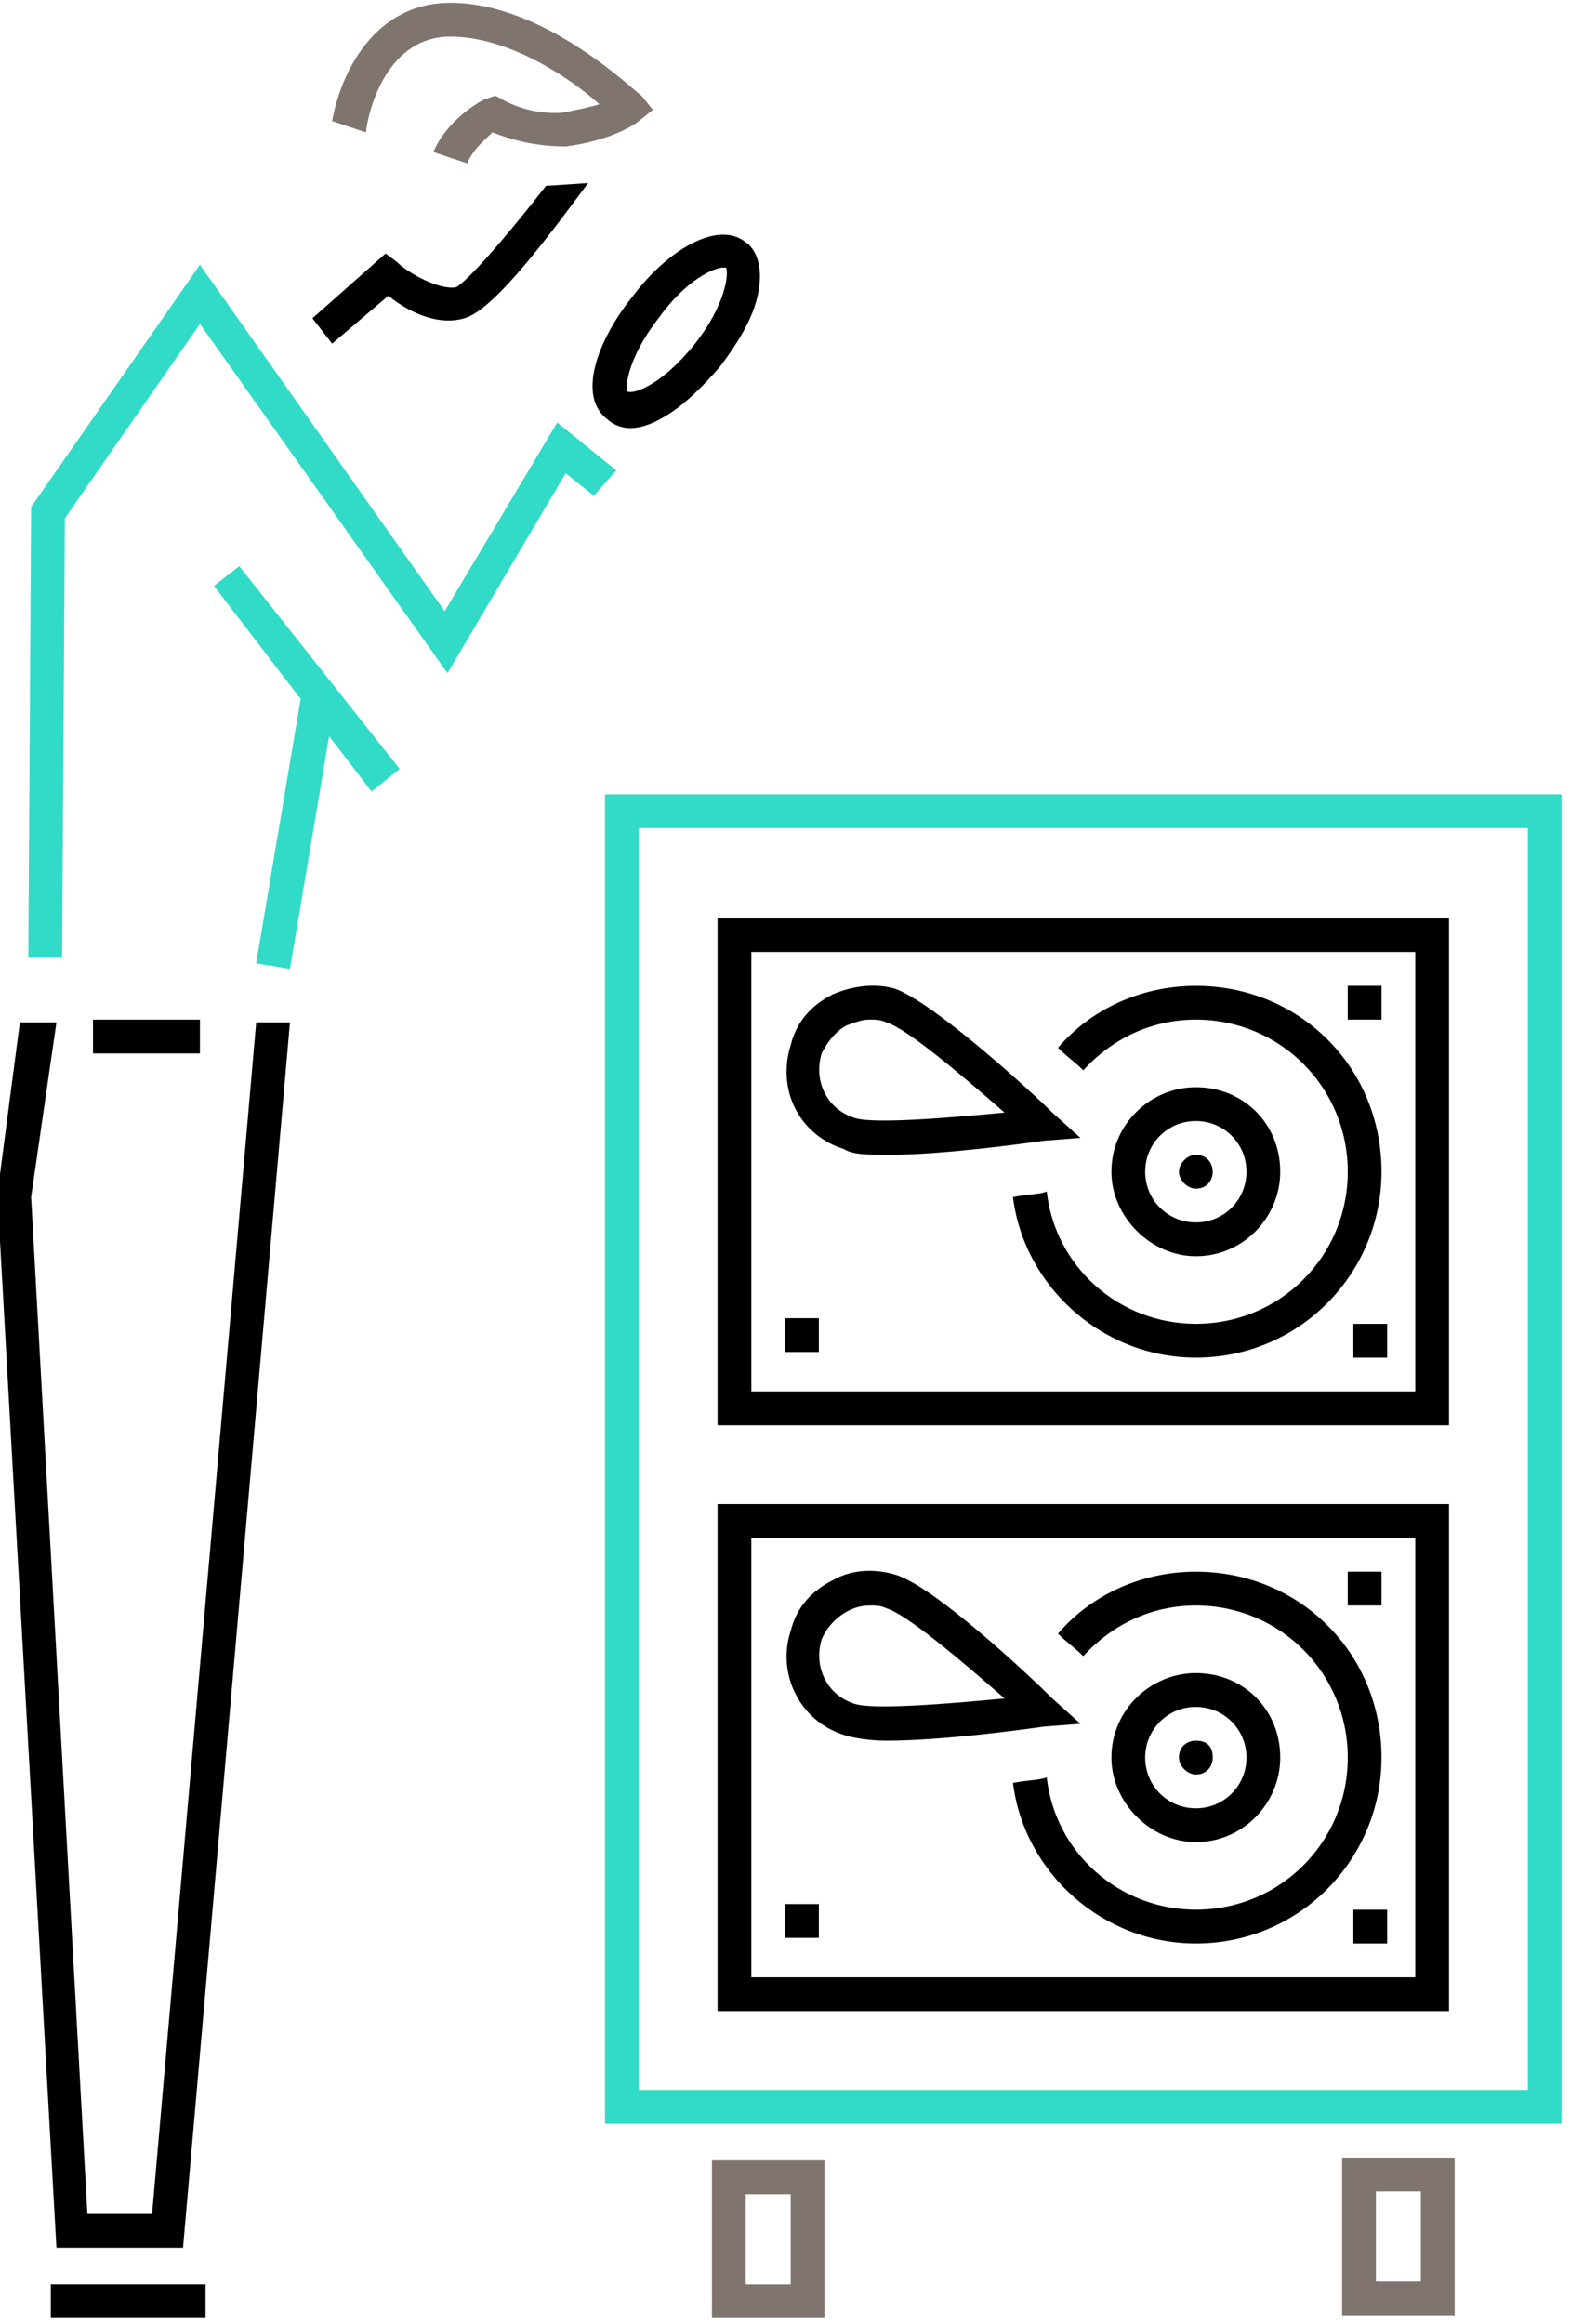
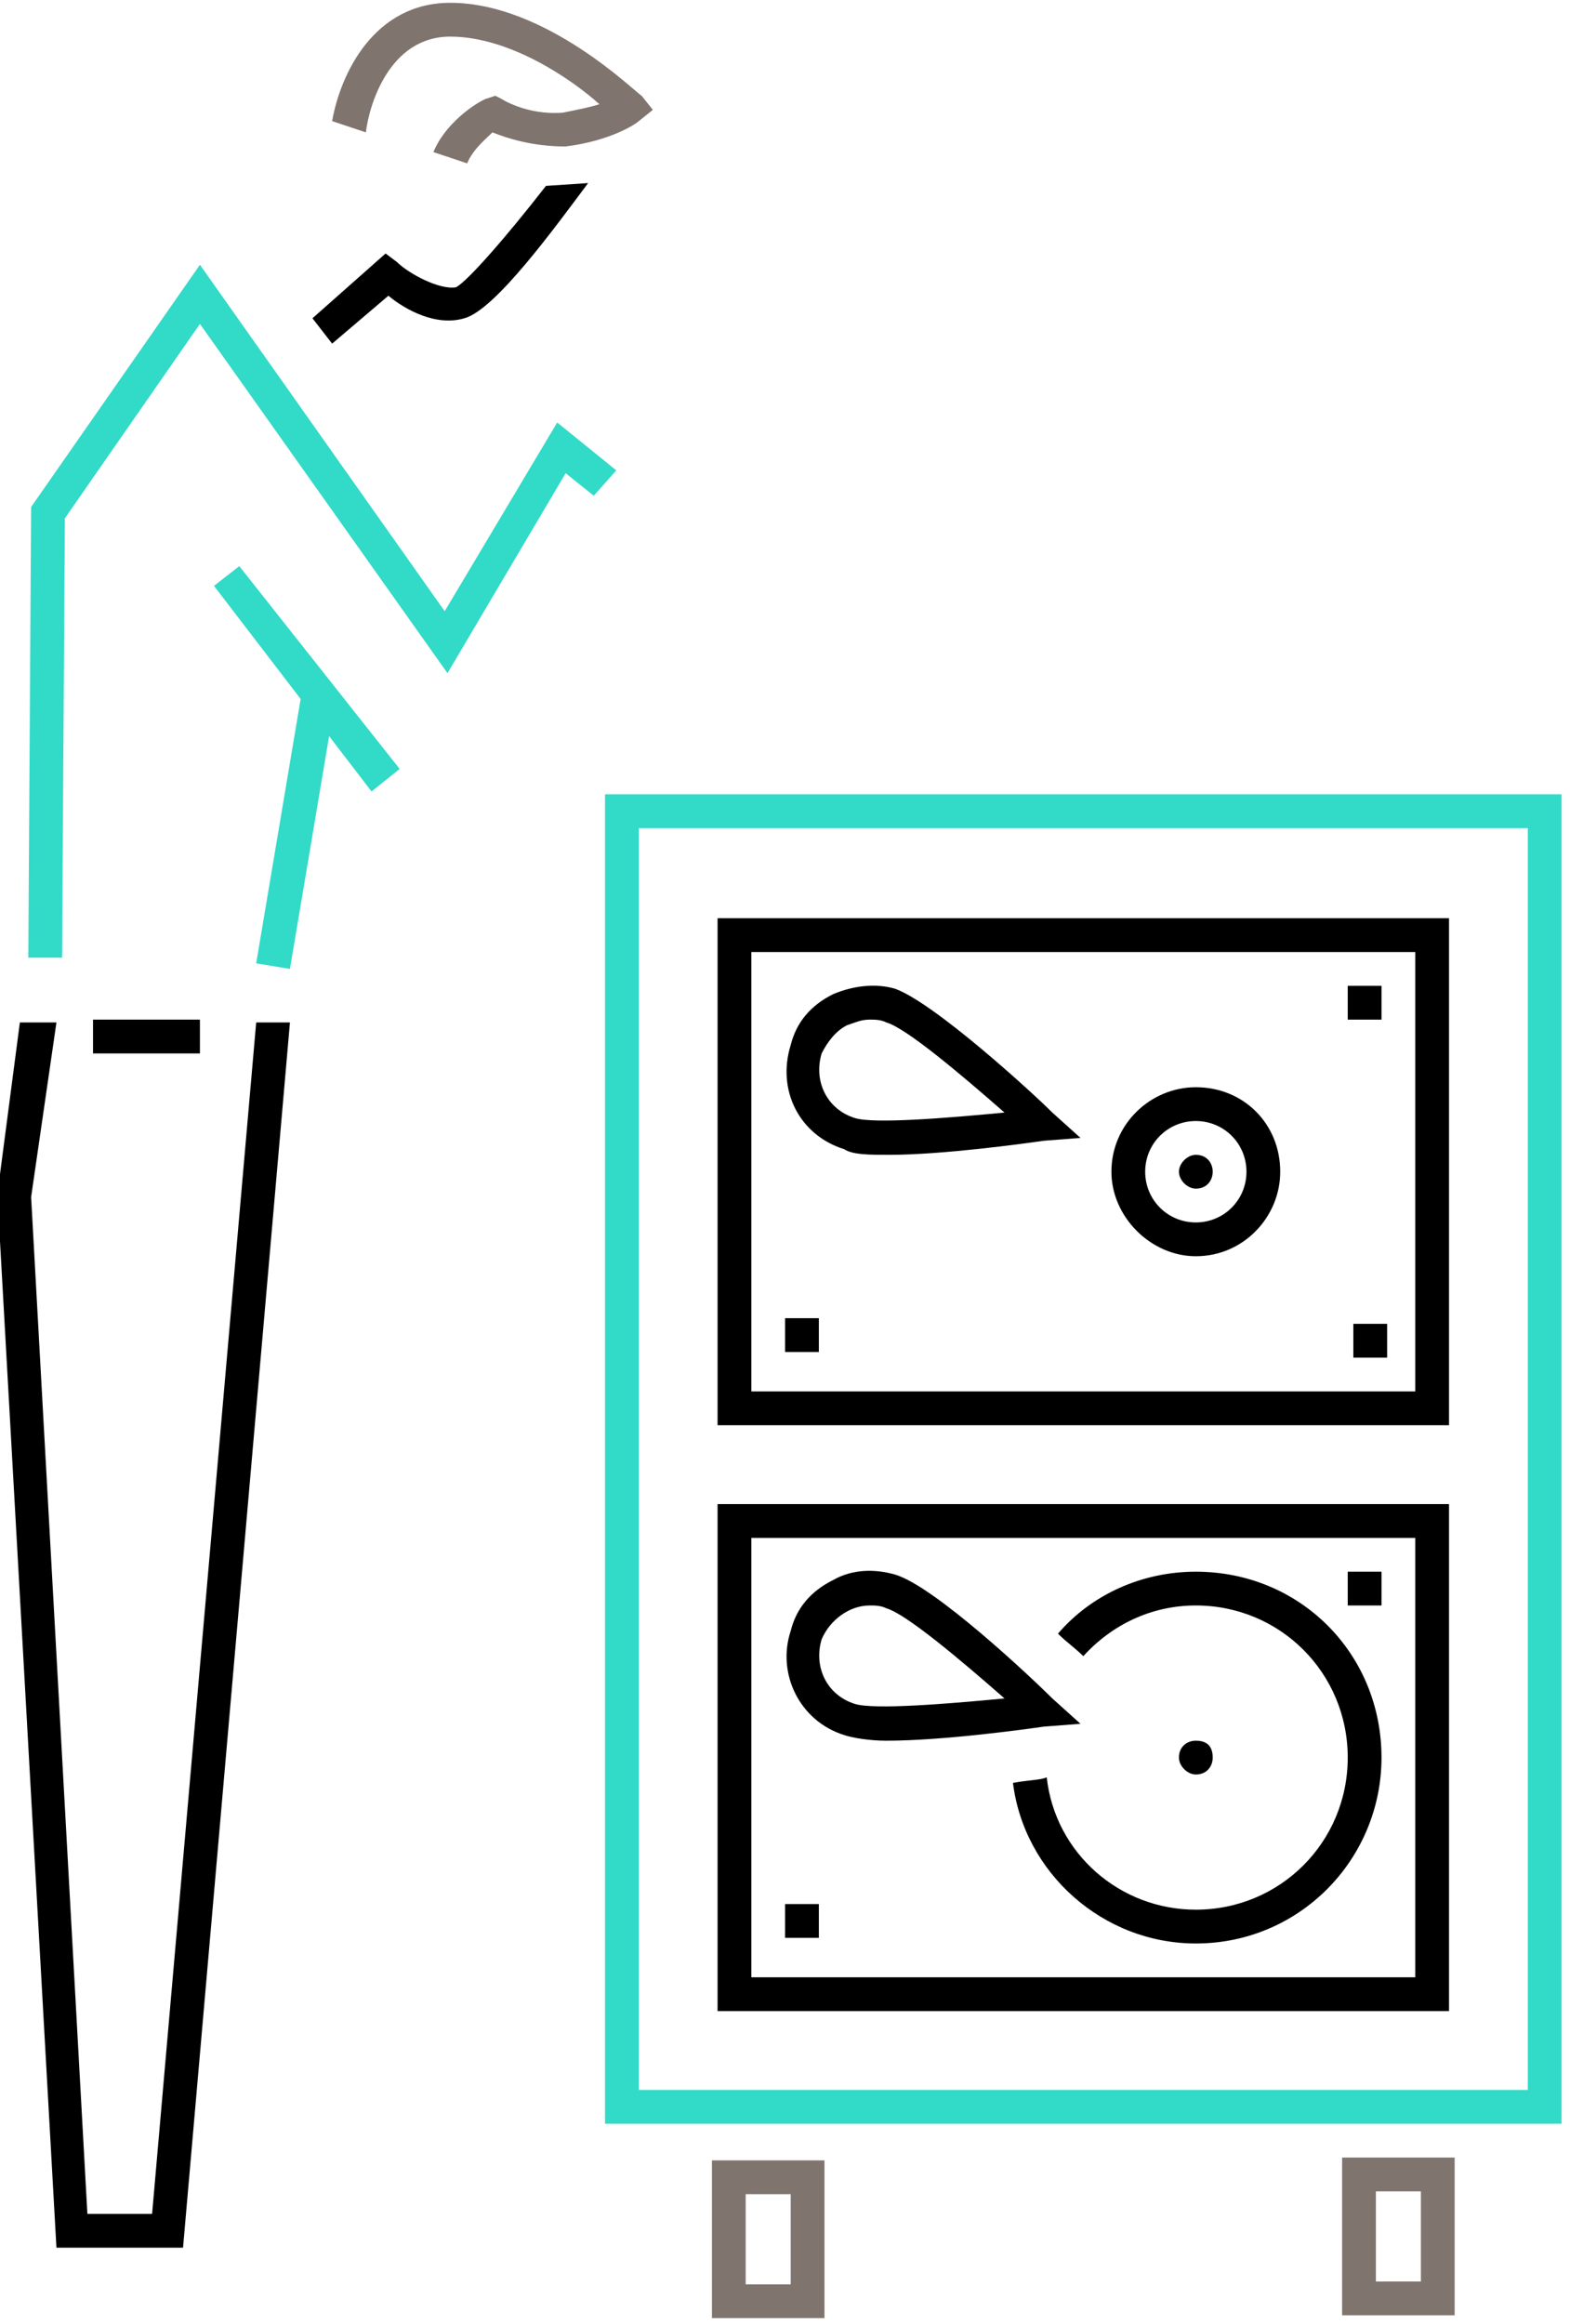
<svg xmlns="http://www.w3.org/2000/svg" id="_レイヤー_2" data-name="レイヤー_2" width="122.64" height="181.44" viewBox="0 0 122.64 181.44">
  <defs>
    <style>
      .cls-1 {
        fill: none;
      }

      .cls-2 {
        fill: #80746e;
      }

      .cls-3 {
        clip-path: url(#clippath);
      }

      .cls-4 {
        fill: #32dac8;
      }
    </style>
    <clipPath id="clippath">
      <polygon class="cls-1" points="0 181.44 122.64 181.44 122.64 0 0 0 0 181.44 0 181.44" />
    </clipPath>
  </defs>
  <g id="_x32_025サ活6月号">
    <g class="cls-3">
      <path class="cls-4" d="M121.98,165.823H47.262V62.019h74.718v103.805h0ZM49.899,163.184h69.444v-98.526H49.899v98.526h0Z" />
      <polygon class="cls-4" points="22.649 75.654 20.012 75.214 23.528 54.322 26.165 54.761 22.649 75.654 22.649 75.654" />
      <polygon class="cls-4" points="4.848 74.775 2.211 74.775 2.431 39.587 15.617 20.673 34.736 47.724 43.526 32.989 48.141 36.727 46.383 38.707 44.185 36.947 34.955 52.562 15.617 25.291 5.068 40.466 4.848 74.775 4.848 74.775" />
      <polygon class="cls-4" points="29.022 61.799 16.715 45.745 18.693 44.205 31.22 60.04 29.022 61.799 29.022 61.799" />
      <polygon points="15.617 82.252 7.266 82.252 7.266 79.613 15.617 79.613 15.617 82.252 15.617 82.252" />
-       <polygon points="16.056 180.998 3.969 180.998 3.969 178.359 16.056 178.359 16.056 180.998 16.056 180.998" />
-       <path d="M49.24,33.429c-.879,0-1.538-.44-1.758-.66-2.417-1.759-.879-6.158,1.978-9.677,2.637-3.519,6.593-5.938,8.79-4.179.659.44,1.538,1.759.879,4.399-.44,1.759-1.538,3.519-2.857,5.278h0c-1.319,1.539-2.857,3.079-4.395,3.959-1.099.66-1.978.88-2.637.88h0ZM56.492,20.893c-.659,0-2.857.88-5.054,3.959-2.417,3.079-2.637,5.498-2.417,5.718.44.22,2.637-.44,5.274-3.739h0c2.417-3.079,2.637-5.498,2.417-5.938h-.22Z" />
      <polygon points="20.012 79.833 11.881 172.861 6.826 172.861 2.431 93.468 4.409 79.833 1.552 79.833 -.206 93.248 -.206 93.248 4.409 175.5 14.298 175.5 22.649 79.833 20.012 79.833 20.012 79.833" />
      <path d="M42.647,14.515c-3.077,3.959-6.153,7.477-7.032,7.917-1.319.22-3.736-1.1-4.615-1.979l-.879-.66-5.714,5.058,1.538,1.979,4.395-3.739c1.319,1.1,3.736,2.419,5.934,1.759,2.417-.66,7.032-7.038,9.669-10.556l-3.296.22Z" />
      <path class="cls-2" d="M50.998,8.577l-.879-1.1c-.44-.22-7.472-7.258-14.944-7.258-5.934,0-8.571,5.498-9.23,9.237l2.637.88c.22-1.979,1.758-7.477,6.593-7.477,4.615,0,9.45,3.299,11.647,5.278-.659.22-1.758.44-2.857.66-2.857.22-4.835-1.1-4.835-1.1l-.44-.22-.659.22c-.22,0-3.077,1.54-4.176,4.179l2.637.88c.44-1.1,1.538-1.979,1.978-2.419,1.099.44,3.077,1.1,5.714,1.1,3.516-.44,5.494-1.759,5.714-1.979l1.099-.88Z" />
      <path class="cls-2" d="M61.766,171.322v7.038h-3.516v-7.038h3.516ZM64.403,168.683h-8.79v12.316h8.79v-12.316h0Z" />
      <path class="cls-2" d="M110.992,171.102v7.038h-3.516v-7.038h3.516ZM113.629,168.463h-8.79v12.316h8.79v-12.316h0Z" />
      <path d="M113.19,111.282h-57.138v-39.587h57.138v39.587h0ZM58.69,108.643h51.863v-34.308h-51.863v34.308h0Z" />
      <path d="M93.411,98.087c-3.516,0-6.593-3.079-6.593-6.598,0-3.739,3.077-6.598,6.593-6.598,3.736,0,6.593,2.859,6.593,6.598,0,3.519-2.857,6.598-6.593,6.598h0ZM93.411,87.53c-2.198,0-3.956,1.76-3.956,3.959s1.758,3.959,3.956,3.959,3.956-1.759,3.956-3.959-1.758-3.959-3.956-3.959h0Z" />
      <path d="M94.73,91.489c0,.66-.44,1.32-1.319,1.32-.659,0-1.319-.66-1.319-1.32s.659-1.32,1.319-1.32c.879,0,1.319.66,1.319,1.32h0Z" />
      <polygon points="107.916 79.613 105.278 79.613 105.278 76.974 107.916 76.974 107.916 79.613 107.916 79.613" />
      <polygon points="108.355 106.004 105.718 106.004 105.718 103.365 108.355 103.365 108.355 106.004 108.355 106.004" />
      <polygon points="63.964 105.564 61.327 105.564 61.327 102.925 63.964 102.925 63.964 105.564 63.964 105.564" />
      <path d="M69.458,90.169c-1.538,0-2.857,0-3.516-.44-3.516-1.1-5.274-4.619-4.175-8.137.44-1.759,1.538-3.079,3.296-3.959,1.538-.66,3.296-.88,4.835-.44,3.077,1.1,10.768,8.137,12.306,9.677l2.198,1.979-2.857.22c-1.538.22-7.911,1.1-12.087,1.1h0ZM67.919,79.613c-.659,0-1.099.22-1.758.44-.879.44-1.538,1.32-1.978,2.199-.659,2.199.44,4.399,2.637,5.058,1.538.44,7.032,0,11.647-.44-3.516-3.079-7.692-6.598-9.23-7.038-.44-.22-.879-.22-1.319-.22h0Z" />
-       <path d="M107.915,91.489c0-8.137-6.373-14.515-14.504-14.515-4.175,0-8.131,1.759-10.768,4.838.659.66,1.319,1.1,1.978,1.759,2.198-2.419,5.274-3.959,8.79-3.959,6.593,0,11.867,5.278,11.867,11.876s-5.274,11.876-11.867,11.876c-5.934,0-10.988-4.399-11.647-10.336-.44.22-1.538.22-2.637.44.879,7.038,7.032,12.536,14.284,12.536,8.131,0,14.504-6.598,14.504-14.515h0Z" />
      <path d="M113.19,157.026h-57.138v-39.586h57.138v39.586h0ZM58.69,154.387h51.863v-34.308h-51.863v34.308h0Z" />
-       <path d="M93.411,143.831c-3.516,0-6.593-3.079-6.593-6.598,0-3.739,3.077-6.598,6.593-6.598,3.736,0,6.593,2.859,6.593,6.598,0,3.519-2.857,6.598-6.593,6.598h0ZM93.411,133.275c-2.198,0-3.956,1.759-3.956,3.959s1.758,3.959,3.956,3.959,3.956-1.759,3.956-3.959-1.758-3.959-3.956-3.959h0Z" />
      <path d="M94.73,137.233c0,.66-.44,1.32-1.319,1.32-.659,0-1.319-.66-1.319-1.32,0-.88.659-1.32,1.319-1.32.879,0,1.319.44,1.319,1.32h0Z" />
      <polygon points="107.916 125.357 105.278 125.357 105.278 122.718 107.916 122.718 107.916 125.357 107.916 125.357" />
-       <polygon points="108.355 151.748 105.718 151.748 105.718 149.109 108.355 149.109 108.355 151.748 108.355 151.748" />
      <polygon points="63.964 151.309 61.327 151.309 61.327 148.669 63.964 148.669 63.964 151.309 63.964 151.309" />
      <path d="M69.238,135.914c-1.319,0-2.637-.22-3.296-.44-3.516-1.1-5.274-4.838-4.175-8.137.44-1.759,1.538-3.079,3.296-3.959,1.538-.88,3.296-.88,4.835-.44,3.077.88,10.768,8.137,12.306,9.677l2.198,1.979-2.857.22c-1.538.22-7.911,1.1-12.306,1.1h0ZM67.919,125.357c-1.538,0-3.077,1.1-3.736,2.639-.659,2.199.44,4.398,2.637,5.058,1.538.44,7.032,0,11.647-.44-3.516-3.079-7.692-6.598-9.23-7.038-.44-.22-.879-.22-1.319-.22h0Z" />
      <path d="M107.915,137.233c0-8.137-6.373-14.515-14.504-14.515-4.175,0-8.131,1.76-10.768,4.838.659.66,1.319,1.1,1.978,1.759,2.198-2.419,5.274-3.959,8.79-3.959,6.593,0,11.867,5.278,11.867,11.876s-5.274,11.876-11.867,11.876c-5.934,0-10.988-4.399-11.647-10.336-.44.22-1.538.22-2.637.44.879,7.038,7.032,12.536,14.284,12.536,8.131,0,14.504-6.598,14.504-14.515h0Z" />
    </g>
  </g>
</svg>